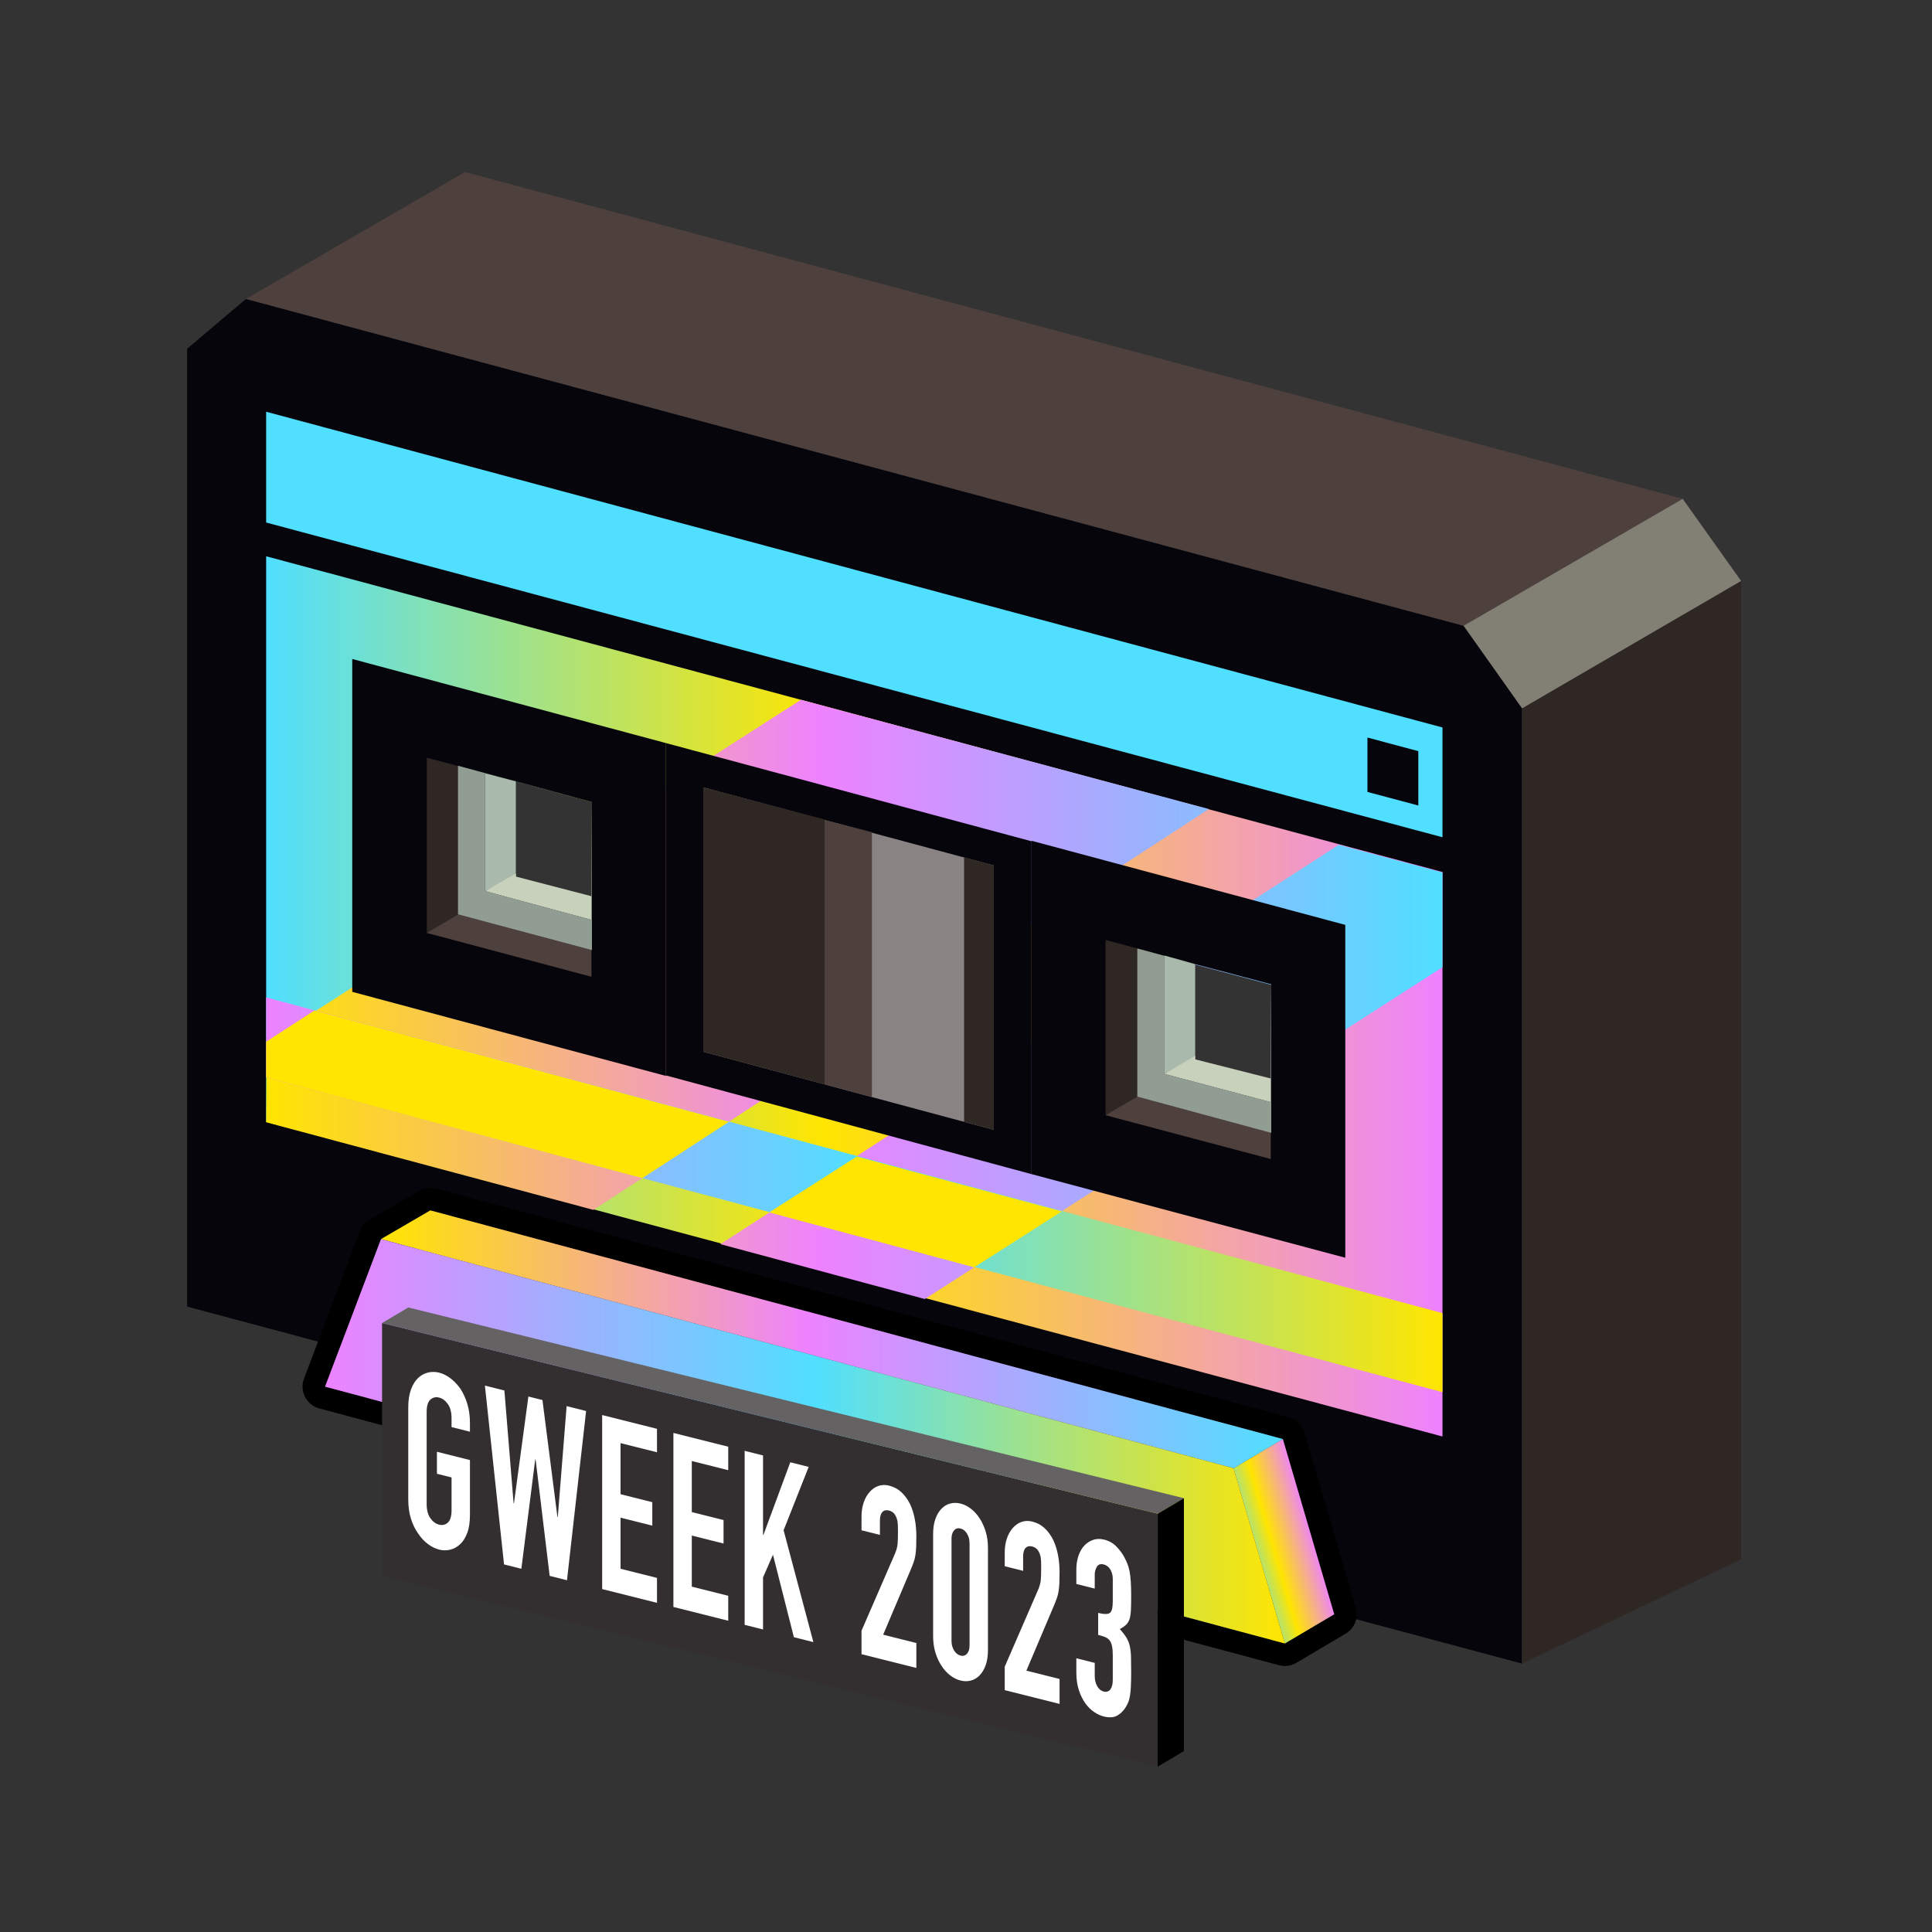
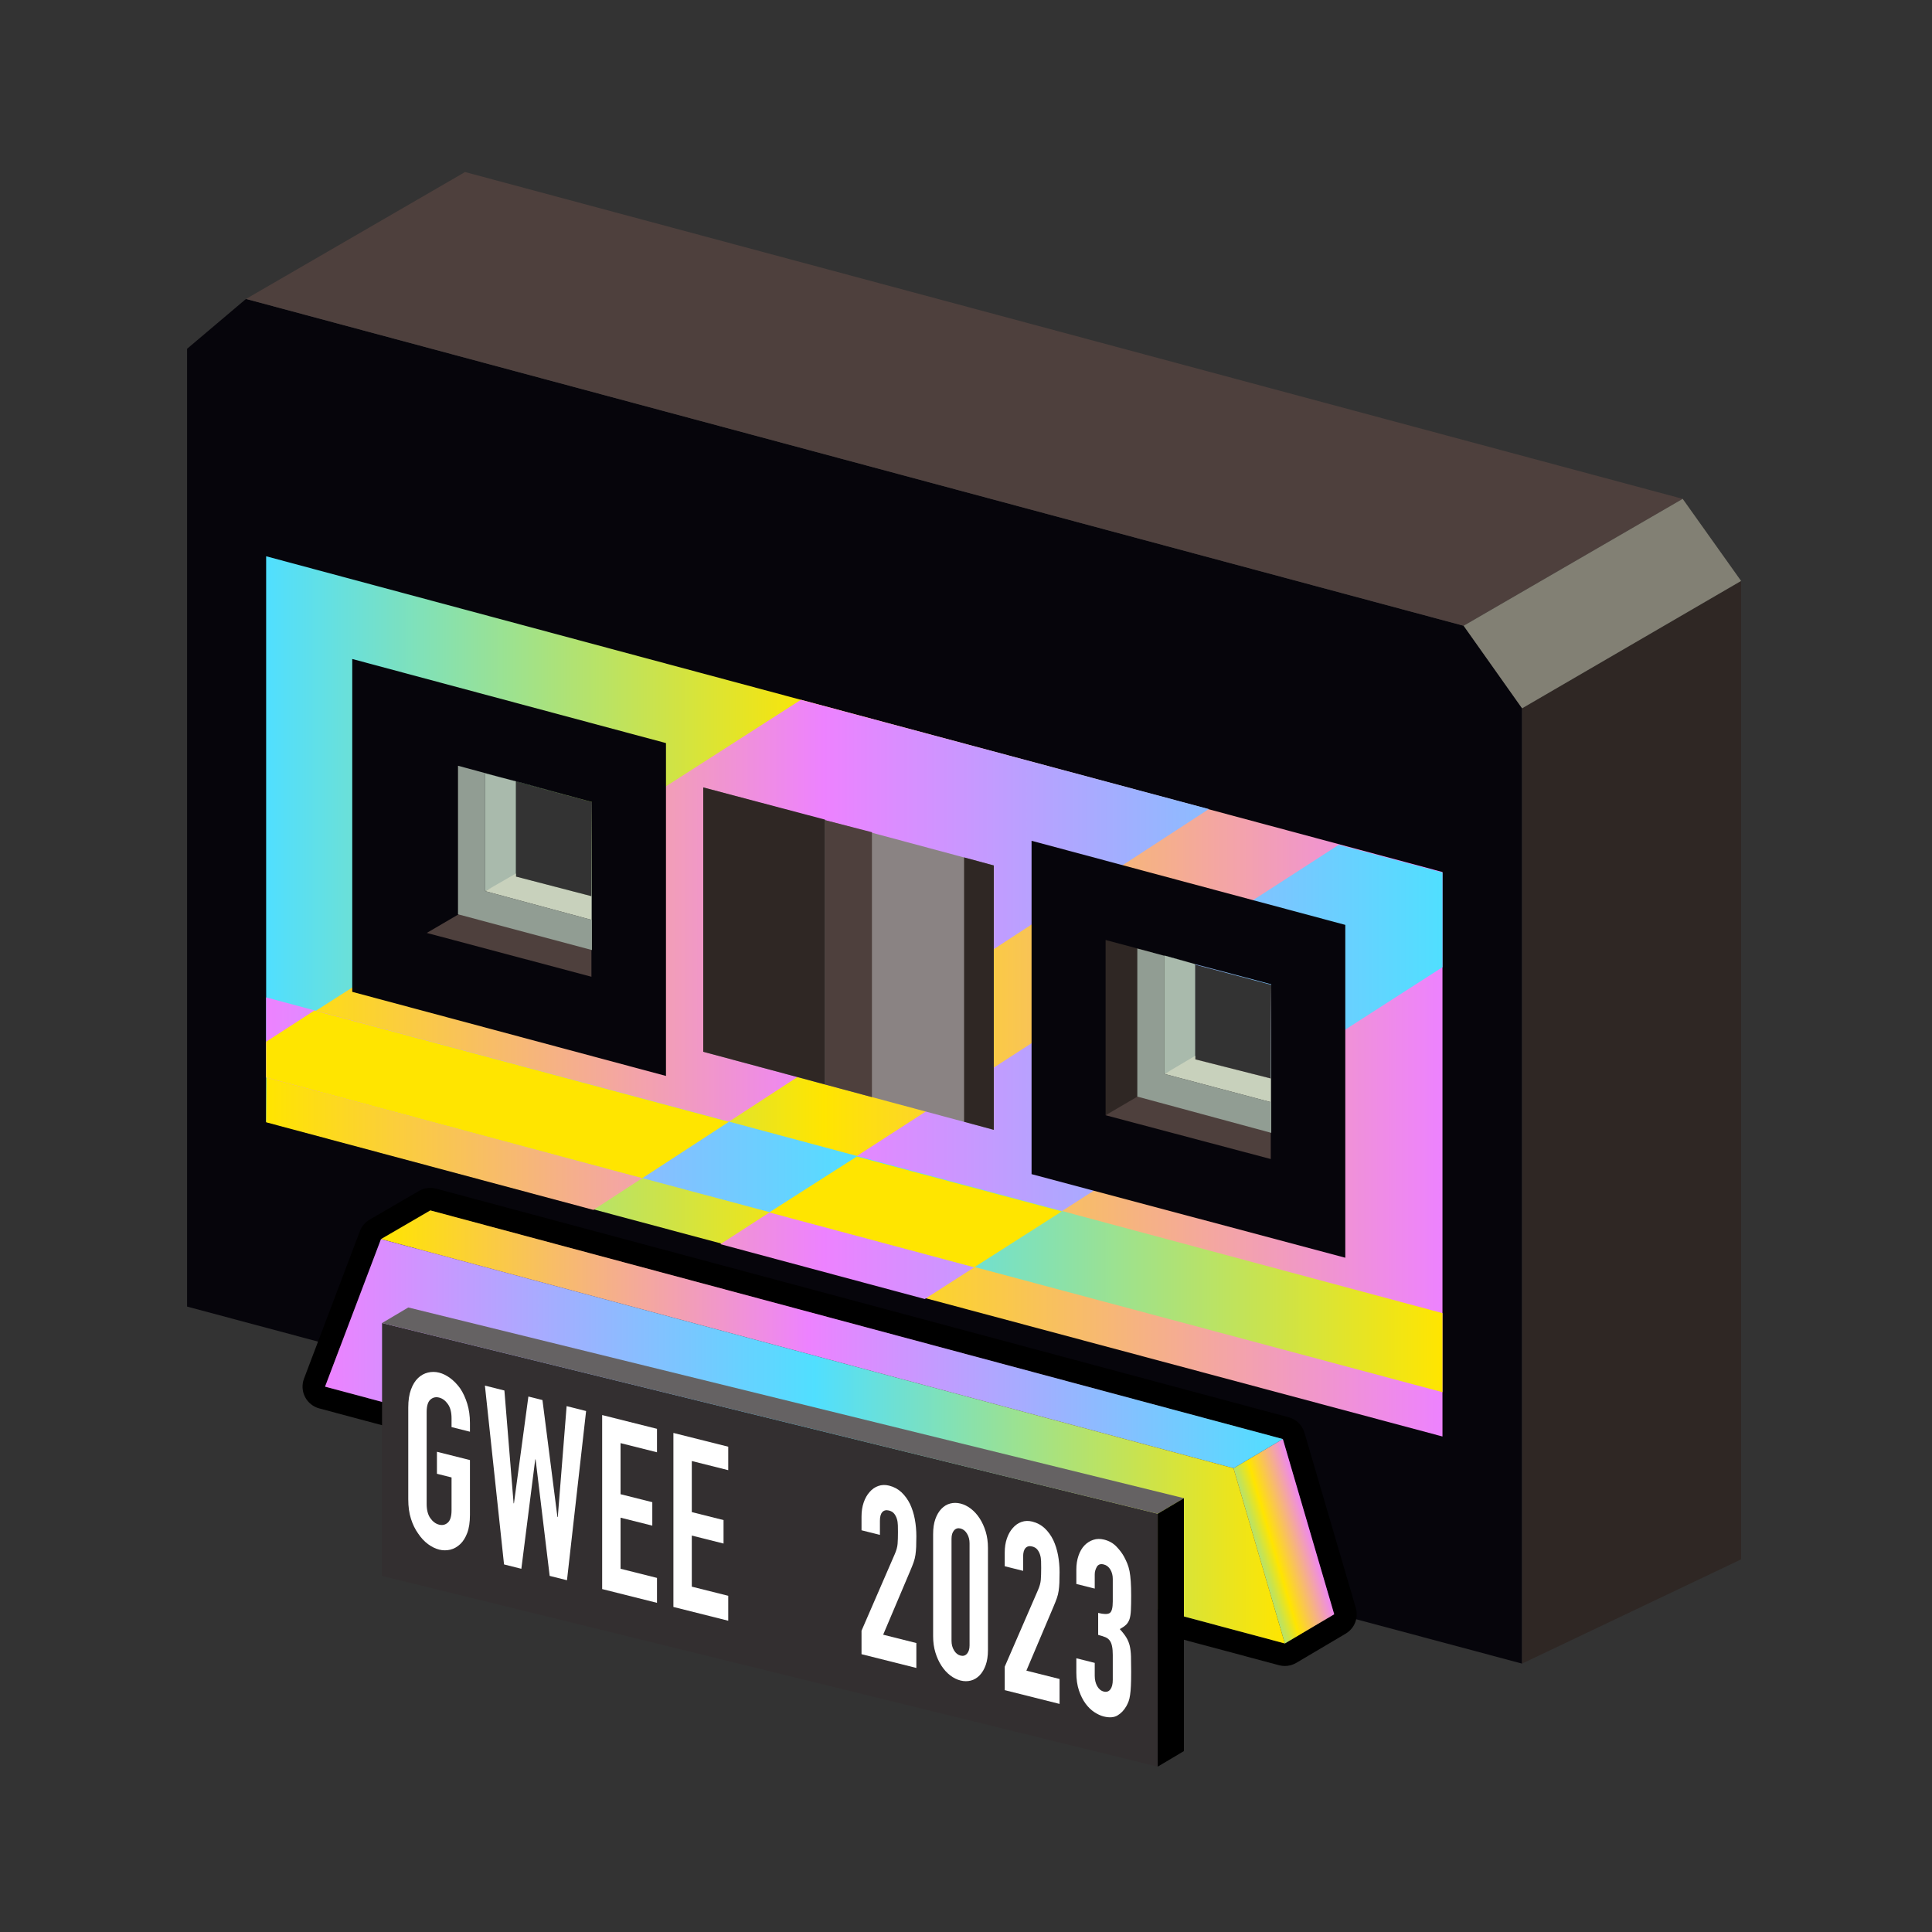
<svg xmlns="http://www.w3.org/2000/svg" width="362" height="362" viewBox="0 0 362 362" fill="none">
  <rect x="0" y="0" width="362" height="362" fill="#333333" stroke="none" />
  <path fill-rule="evenodd" clip-rule="evenodd" d="M35.053 244.815L285.187 311.712V132.628L274.24 117.248L46.092 56.012L35.053 65.353V244.815ZM110.914 150.272L96.666 146.498V164.331L110.819 167.917L110.914 150.272ZM238.198 184.429L223.949 180.655V198.487L238.103 202.073L238.198 184.429Z" fill="#06050B" />
  <path fill-rule="evenodd" clip-rule="evenodd" d="M49.867 210.189L270.278 269.158V163.388L49.867 104.227V210.189ZM110.914 150.273L96.666 146.498V164.331L110.82 167.917L110.914 150.273ZM238.199 184.429L223.95 180.655V198.488L238.104 202.073L238.199 184.429Z" fill="url(#paint0_linear_965_23771)" />
  <path fill-rule="evenodd" clip-rule="evenodd" d="M49.867 210.282L111.197 226.699L226.499 151.593L150.071 131.118L110.914 156.217V168.011L97.799 164.709L49.961 195.28L49.867 210.282ZM134.975 233.116L173.283 243.399L237.726 202.073L223.95 198.582V180.749L238.199 184.523L238.104 201.884L270.278 181.221V163.482L250.841 158.293L134.975 233.116Z" fill="url(#paint1_linear_965_23771)" />
  <path fill-rule="evenodd" clip-rule="evenodd" d="M66.001 185.843L124.784 201.601V139.232L66.001 123.475V185.843ZM110.914 150.272L96.666 146.498V164.33L110.819 167.916L110.914 150.272Z" fill="#06050B" />
  <path fill-rule="evenodd" clip-rule="evenodd" d="M326.231 292.18L285.187 311.712V132.722L326.231 108.85V292.18Z" fill="#2F2724" />
  <path fill-rule="evenodd" clip-rule="evenodd" d="M79.965 174.805L110.819 183.014V167.917L96.666 164.237V146.404L101.006 147.63L79.965 141.969V174.805Z" fill="#06050B" />
-   <path fill-rule="evenodd" clip-rule="evenodd" d="M88.835 170.559L79.965 174.805V141.969L88.835 144.328V170.559Z" fill="#2F2724" />
  <path fill-rule="evenodd" clip-rule="evenodd" d="M110.819 176.125V183.013L79.965 174.804L88.835 169.614L110.819 176.125Z" fill="#4E403D" />
  <path fill-rule="evenodd" clip-rule="evenodd" d="M85.816 171.313L110.914 178.012V150.272L97.799 146.686L90.911 144.894V166.973L110.82 172.351V167.916L110.914 150.272L85.816 143.479V171.313Z" fill="#919D93" />
  <path fill-rule="evenodd" clip-rule="evenodd" d="M96.666 164.237L90.911 166.973V144.894L96.666 146.404V164.237Z" fill="#A9BAAC" />
  <path fill-rule="evenodd" clip-rule="evenodd" d="M110.819 167.917V172.351L90.911 166.973L96.666 163.671V164.237L110.819 167.917Z" fill="#C8D1BC" />
-   <path fill-rule="evenodd" clip-rule="evenodd" d="M49.867 97.905L270.278 156.876V136.307L49.867 77.147V97.905Z" fill="url(#paint2_linear_965_23771)" />
  <path fill-rule="evenodd" clip-rule="evenodd" d="M193.285 220L252.068 235.663V173.295L193.285 157.537V220ZM238.198 184.429L223.949 180.655V198.487L238.103 202.073L238.198 184.429Z" fill="#06050B" />
  <path fill-rule="evenodd" clip-rule="evenodd" d="M207.156 208.961L238.104 217.169V202.072L223.95 198.487V180.654L228.292 181.786L207.156 176.125V208.961Z" fill="#06050B" />
  <path fill-rule="evenodd" clip-rule="evenodd" d="M216.025 204.714L207.156 208.961V176.125L216.025 178.484V204.714Z" fill="#2F2724" />
  <path fill-rule="evenodd" clip-rule="evenodd" d="M238.104 210.376V217.169L207.156 208.961L216.025 203.771L238.104 210.376Z" fill="#4E403D" />
  <path fill-rule="evenodd" clip-rule="evenodd" d="M213.1 205.469L238.198 212.263V184.428L225.46 181.031L218.195 179.05V201.223L238.103 206.507V202.072L238.198 184.428L213.1 177.729V205.469Z" fill="#919D93" />
  <path fill-rule="evenodd" clip-rule="evenodd" d="M223.949 198.488L218.195 201.224V179.051L223.949 180.655V198.488Z" fill="#A9BAAC" />
  <path fill-rule="evenodd" clip-rule="evenodd" d="M238.103 202.072V206.507L218.195 201.223L223.949 197.826V198.487L238.103 202.072Z" fill="#C8D1BC" />
-   <path fill-rule="evenodd" clip-rule="evenodd" d="M124.784 201.507V139.233L193.285 157.632V220L124.784 201.507Z" fill="#06050B" />
  <path fill-rule="evenodd" clip-rule="evenodd" d="M131.767 197.072V147.536L186.209 162.161V211.697L131.767 197.072Z" fill="#8A8383" />
  <path fill-rule="evenodd" clip-rule="evenodd" d="M131.767 197.072V147.536L154.6 153.575V203.205L131.767 197.072Z" fill="#2F2724" />
  <path fill-rule="evenodd" clip-rule="evenodd" d="M154.6 203.205V153.669L163.375 155.933V205.564L154.6 203.205Z" fill="#4E403D" />
  <path fill-rule="evenodd" clip-rule="evenodd" d="M180.641 210.187V160.651L186.208 162.161V211.697L180.641 210.187Z" fill="#2F2724" />
-   <path fill-rule="evenodd" clip-rule="evenodd" d="M49.867 201.884L270.278 260.855V246.041L49.867 186.882V201.884Z" fill="url(#paint3_linear_965_23771)" />
+   <path fill-rule="evenodd" clip-rule="evenodd" d="M49.867 201.884L270.278 260.855V246.041L49.867 186.882Z" fill="url(#paint3_linear_965_23771)" />
  <path fill-rule="evenodd" clip-rule="evenodd" d="M49.867 201.884L120.35 220.756L136.579 210.187L58.925 189.335L49.867 195.185V201.884ZM144.127 227.172L182.529 237.456L198.947 226.982L160.545 216.698L144.127 227.172Z" fill="url(#paint4_linear_965_23771)" />
  <path fill-rule="evenodd" clip-rule="evenodd" d="M256.219 148.385L265.75 150.932V140.742L256.219 138.194V148.385Z" fill="#06050B" />
  <path fill-rule="evenodd" clip-rule="evenodd" d="M70.153 254.439L249.993 302.464L240.37 269.631L80.626 226.792L70.153 254.439Z" fill="#663333" />
  <path d="M80.626 226.792L240.37 269.631L249.992 302.466L240.745 307.937L60.906 259.817L71.379 232.173L231.121 275.104L231.121 275.102L71.379 232.173L80.626 226.792ZM80.626 222.572C79.887 222.572 79.154 222.766 78.503 223.145L69.292 228.505C68.465 228.975 67.793 229.726 67.433 230.678L56.959 258.322C56.537 259.438 56.606 260.68 57.15 261.742C57.694 262.803 58.662 263.585 59.815 263.894L239.654 312.014C240.013 312.11 240.38 312.158 240.745 312.158C241.494 312.158 242.237 311.958 242.894 311.569L252.141 306.098C253.802 305.116 254.585 303.131 254.042 301.279L244.419 268.444C244.005 267.031 242.884 265.936 241.462 265.555L81.719 222.716C81.359 222.62 80.992 222.572 80.626 222.572Z" fill="black" />
  <path fill-rule="evenodd" clip-rule="evenodd" d="M249.992 302.466L240.745 307.938L231.121 275.102L240.369 269.631L249.992 302.466Z" fill="url(#paint5_linear_965_23771)" />
  <path fill-rule="evenodd" clip-rule="evenodd" d="M240.369 269.631L231.121 275.102L71.379 232.173L80.626 226.792L240.369 269.631Z" fill="url(#paint6_linear_965_23771)" />
  <path fill-rule="evenodd" clip-rule="evenodd" d="M60.906 259.817L240.745 307.938L231.121 275.104L71.379 232.173L60.906 259.817Z" fill="url(#paint7_linear_965_23771)" />
  <path fill-rule="evenodd" clip-rule="evenodd" d="M274.24 117.248L46.092 56.012L87.136 32.234L315.286 93.471L274.24 117.248Z" fill="#4E403D" />
  <path fill-rule="evenodd" clip-rule="evenodd" d="M285.187 132.722L274.241 117.248L315.286 93.47L326.231 108.85L285.187 132.722Z" fill="#828074" />
  <path fill-rule="evenodd" clip-rule="evenodd" d="M216.921 331.017L71.585 295.284V247.898L216.921 283.631V331.017Z" fill="#332F30" />
  <path fill-rule="evenodd" clip-rule="evenodd" d="M216.921 283.631L71.585 247.898L76.496 244.981L221.832 280.714L216.921 283.631Z" fill="#656263" />
  <path fill-rule="evenodd" clip-rule="evenodd" d="M216.921 331.017V283.631L221.832 280.714V328.101L216.921 331.017Z" fill="black" />
  <path d="M76.496 263.71C76.496 262.399 76.665 261.279 77.003 260.357C77.341 259.436 77.791 258.709 78.355 258.178C78.895 257.673 79.509 257.339 80.197 257.175C80.883 257.012 81.576 257.018 82.275 257.193C82.973 257.369 83.666 257.711 84.353 258.219C85.04 258.729 85.666 259.373 86.229 260.155C86.77 260.963 87.209 261.913 87.547 263.005C87.885 264.097 88.054 265.3 88.054 266.613V268.261L84.607 267.395V265.747C84.607 264.619 84.376 263.727 83.914 263.078C83.452 262.427 82.906 262.023 82.275 261.864C81.644 261.705 81.097 261.836 80.636 262.255C80.174 262.672 79.943 263.448 79.943 264.576V281.795C79.943 282.926 80.174 283.815 80.636 284.464C81.097 285.116 81.644 285.52 82.275 285.676C82.906 285.835 83.452 285.707 83.914 285.288C84.376 284.868 84.607 284.095 84.607 282.967V276.829L81.869 276.142V272.02L88.054 273.574V283.831C88.054 285.206 87.885 286.338 87.547 287.23C87.209 288.122 86.77 288.82 86.229 289.325C85.666 289.856 85.04 290.204 84.353 290.368C83.666 290.529 82.973 290.525 82.275 290.348C81.576 290.172 80.883 289.83 80.197 289.323C79.509 288.814 78.895 288.156 78.355 287.348C77.791 286.566 77.341 285.644 77.003 284.583C76.665 283.521 76.496 282.303 76.496 280.929V263.71Z" fill="white" />
  <path d="M109.819 264.385L106.236 296.09L102.992 295.276L100.356 273.455L100.288 273.44L97.686 293.944L94.441 293.129L90.859 259.622L94.509 260.54L96.233 281.671L96.3 281.688L99.004 261.668L101.64 262.33L104.445 284.237L104.513 284.254L106.169 263.467L109.819 264.385Z" fill="white" />
  <path d="M112.827 297.745V265.139L123.1 267.718V272.114L116.274 270.4V279.971L122.222 281.465V285.861L116.274 284.368V293.939L123.1 295.652V300.324L112.827 297.745Z" fill="white" />
  <path d="M126.176 301.095V268.491L136.449 271.07V275.467L129.623 273.752V283.323L135.571 284.817V289.214L129.623 287.72V297.292L136.449 299.004V303.676L126.176 301.095Z" fill="white" />
-   <path d="M139.525 304.448V271.841L142.972 272.708V287.591L143.039 287.608L148.075 273.988L151.522 274.854L146.825 286.727L152.401 307.682L148.751 306.764L144.831 291.309L142.972 295.56V305.314L139.525 304.448Z" fill="white" />
  <path d="M161.424 309.947V305.55L167.642 291.221C167.958 290.505 168.138 289.856 168.183 289.274C168.228 288.689 168.251 287.954 168.251 287.069C168.251 286.671 168.245 286.25 168.234 285.805C168.222 285.361 168.161 284.954 168.048 284.591C167.935 284.226 167.766 283.901 167.541 283.616C167.315 283.33 166.988 283.134 166.561 283.027C166.042 282.896 165.631 282.992 165.327 283.313C165.023 283.633 164.871 284.174 164.871 284.937V287.593L161.424 286.729V284.164C161.424 283.188 161.559 282.305 161.829 281.518C162.1 280.732 162.472 280.076 162.945 279.554C163.395 279.025 163.936 278.652 164.567 278.428C165.197 278.205 165.873 278.183 166.595 278.364C167.496 278.591 168.267 279.006 168.91 279.61C169.552 280.214 170.087 280.951 170.515 281.821C170.92 282.687 171.219 283.633 171.411 284.656C171.602 285.683 171.698 286.745 171.698 287.843C171.698 288.638 171.686 289.297 171.664 289.826C171.641 290.355 171.596 290.855 171.529 291.326C171.461 291.799 171.348 292.259 171.191 292.708C171.033 293.157 170.819 293.699 170.549 294.332L165.479 306.294L171.698 307.856V312.526L161.424 309.947Z" fill="white" />
  <path d="M174.84 287.441C174.84 286.343 174.98 285.401 175.263 284.617C175.544 283.833 175.921 283.194 176.395 282.702C176.868 282.21 177.414 281.881 178.034 281.718C178.653 281.553 179.301 281.555 179.977 281.725C180.653 281.894 181.3 282.217 181.921 282.694C182.54 283.169 183.087 283.772 183.56 284.501C184.033 285.232 184.41 286.059 184.692 286.983C184.973 287.909 185.114 288.921 185.114 290.022V309.162C185.114 310.263 184.973 311.204 184.692 311.988C184.41 312.773 184.033 313.409 183.56 313.901C183.087 314.393 182.54 314.722 181.921 314.887C181.3 315.051 180.653 315.048 179.977 314.879C179.301 314.709 178.653 314.387 178.034 313.912C177.414 313.435 176.868 312.833 176.395 312.102C175.921 311.374 175.544 310.546 175.263 309.62C174.98 308.694 174.84 307.682 174.84 306.584V287.441ZM178.287 307.448C178.287 308.12 178.445 308.718 178.761 309.24C179.076 309.762 179.481 310.084 179.977 310.209C180.472 310.334 180.878 310.213 181.194 309.85C181.509 309.487 181.667 308.969 181.667 308.296V289.156C181.667 288.485 181.509 287.888 181.194 287.366C180.878 286.843 180.472 286.519 179.977 286.394C179.481 286.272 179.076 286.39 178.761 286.753C178.445 287.118 178.287 287.636 178.287 288.307V307.448Z" fill="white" />
  <path d="M188.257 316.684V312.287L194.476 297.958C194.791 297.244 194.971 296.593 195.016 296.011C195.061 295.426 195.084 294.691 195.084 293.806C195.084 293.411 195.078 292.987 195.067 292.542C195.056 292.098 194.994 291.694 194.881 291.328C194.768 290.963 194.599 290.638 194.374 290.353C194.149 290.069 193.822 289.871 193.394 289.764C192.875 289.633 192.465 289.729 192.16 290.05C191.856 290.37 191.704 290.911 191.704 291.676V294.332L188.257 293.466V290.901C188.257 289.925 188.392 289.044 188.663 288.255C188.933 287.469 189.305 286.813 189.778 286.291C190.228 285.765 190.769 285.389 191.4 285.165C192.031 284.942 192.706 284.92 193.428 285.101C194.329 285.328 195.101 285.743 195.743 286.347C196.385 286.951 196.92 287.688 197.348 288.558C197.754 289.424 198.052 290.37 198.244 291.395C198.435 292.42 198.531 293.482 198.531 294.58C198.531 295.375 198.519 296.034 198.497 296.563C198.475 297.092 198.43 297.592 198.362 298.063C198.295 298.536 198.182 298.996 198.024 299.445C197.866 299.894 197.652 300.436 197.382 301.069L192.313 313.031L198.531 314.593V319.263L188.257 316.684Z" fill="white" />
  <path d="M205.764 302.211C206.799 302.473 207.515 302.483 207.91 302.247C208.304 302.011 208.501 301.282 208.501 300.059V295.847C208.501 295.175 208.349 294.588 208.045 294.083C207.74 293.58 207.329 293.262 206.811 293.133C206.203 292.981 205.769 293.131 205.51 293.585C205.251 294.038 205.121 294.511 205.121 294.999V297.655L201.674 296.789V294.087C201.674 293.14 201.809 292.274 202.08 291.487C202.35 290.701 202.722 290.06 203.195 289.568C203.668 289.076 204.22 288.726 204.851 288.52C205.482 288.311 206.157 288.298 206.879 288.479C207.825 288.715 208.607 289.164 209.227 289.824C209.847 290.484 210.314 291.111 210.63 291.711C210.855 292.132 211.053 292.549 211.221 292.957C211.39 293.368 211.531 293.845 211.644 294.393C211.847 295.45 211.948 296.971 211.948 298.957C211.948 300.085 211.931 300.996 211.897 301.69C211.864 302.385 211.779 302.943 211.644 303.367C211.486 303.816 211.266 304.173 210.985 304.439C210.703 304.703 210.314 304.972 209.819 305.245C210.36 305.838 210.771 306.371 211.053 306.837C211.334 307.304 211.542 307.815 211.678 308.367C211.813 308.952 211.891 309.62 211.914 310.372C211.936 311.127 211.948 312.083 211.948 313.243C211.948 314.313 211.931 315.195 211.897 315.887C211.864 316.581 211.813 317.148 211.745 317.588C211.678 318.061 211.587 318.45 211.475 318.758C211.362 319.067 211.216 319.381 211.036 319.701C210.607 320.449 210.061 321.02 209.397 321.418C208.732 321.818 207.859 321.88 206.777 321.609C206.236 321.472 205.662 321.205 205.054 320.81C204.445 320.412 203.893 319.877 203.398 319.202C202.902 318.53 202.491 317.709 202.164 316.742C201.837 315.773 201.674 314.649 201.674 313.366V310.71L205.121 311.576V314.002C205.121 314.735 205.273 315.377 205.577 315.927C205.882 316.475 206.292 316.815 206.811 316.946C207.329 317.075 207.74 316.944 208.045 316.546C208.349 316.149 208.501 315.553 208.501 314.76V310.089C208.501 308.806 208.32 307.922 207.96 307.435C207.758 307.14 207.481 306.917 207.132 306.768C206.783 306.62 206.326 306.474 205.764 306.332V302.211Z" fill="white" />
  <defs>
    <linearGradient id="paint0_linear_965_23771" x1="49.867" y1="186.693" x2="270.278" y2="186.693" gradientUnits="userSpaceOnUse">
      <stop stop-color="#50DFFF" />
      <stop offset="0.474" stop-color="#FFE500" />
      <stop offset="1" stop-color="#ED82FF" />
    </linearGradient>
    <linearGradient id="paint1_linear_965_23771" x1="49.867" y1="187.259" x2="270.278" y2="187.259" gradientUnits="userSpaceOnUse">
      <stop stop-color="#FFE500" />
      <stop offset="0.474" stop-color="#ED82FF" />
      <stop offset="1" stop-color="#50DFFF" />
    </linearGradient>
    <linearGradient id="paint2_linear_965_23771" x1="444.391" y1="117.012" x2="446.501" y2="117.012" gradientUnits="userSpaceOnUse">
      <stop stop-color="#50DFFF" />
      <stop offset="0.474" stop-color="#FFE500" />
      <stop offset="1" stop-color="#ED82FF" />
    </linearGradient>
    <linearGradient id="paint3_linear_965_23771" x1="49.867" y1="223.869" x2="270.278" y2="223.869" gradientUnits="userSpaceOnUse">
      <stop stop-color="#ED82FF" />
      <stop offset="0.51" stop-color="#50DFFF" />
      <stop offset="1" stop-color="#FFE500" />
    </linearGradient>
    <linearGradient id="paint4_linear_965_23771" x1="444.391" y1="213.395" x2="198.947" y2="213.395" gradientUnits="userSpaceOnUse">
      <stop stop-color="#ED82FF" />
      <stop offset="0.51" stop-color="#50DFFF" />
      <stop offset="1" stop-color="#FFE500" />
    </linearGradient>
    <linearGradient id="paint5_linear_965_23771" x1="231.648" y1="291.384" x2="245.992" y2="287.198" gradientUnits="userSpaceOnUse">
      <stop stop-color="#50DFFF" />
      <stop offset="0.474" stop-color="#FFE500" />
      <stop offset="1" stop-color="#ED82FF" />
    </linearGradient>
    <linearGradient id="paint6_linear_965_23771" x1="71.379" y1="250.947" x2="240.369" y2="250.947" gradientUnits="userSpaceOnUse">
      <stop stop-color="#FFE500" />
      <stop offset="0.474" stop-color="#ED82FF" />
      <stop offset="1" stop-color="#50DFFF" />
    </linearGradient>
    <linearGradient id="paint7_linear_965_23771" x1="60.906" y1="270.055" x2="240.745" y2="270.055" gradientUnits="userSpaceOnUse">
      <stop stop-color="#ED82FF" />
      <stop offset="0.51" stop-color="#50DFFF" />
      <stop offset="1" stop-color="#FFE500" />
    </linearGradient>
  </defs>
</svg>